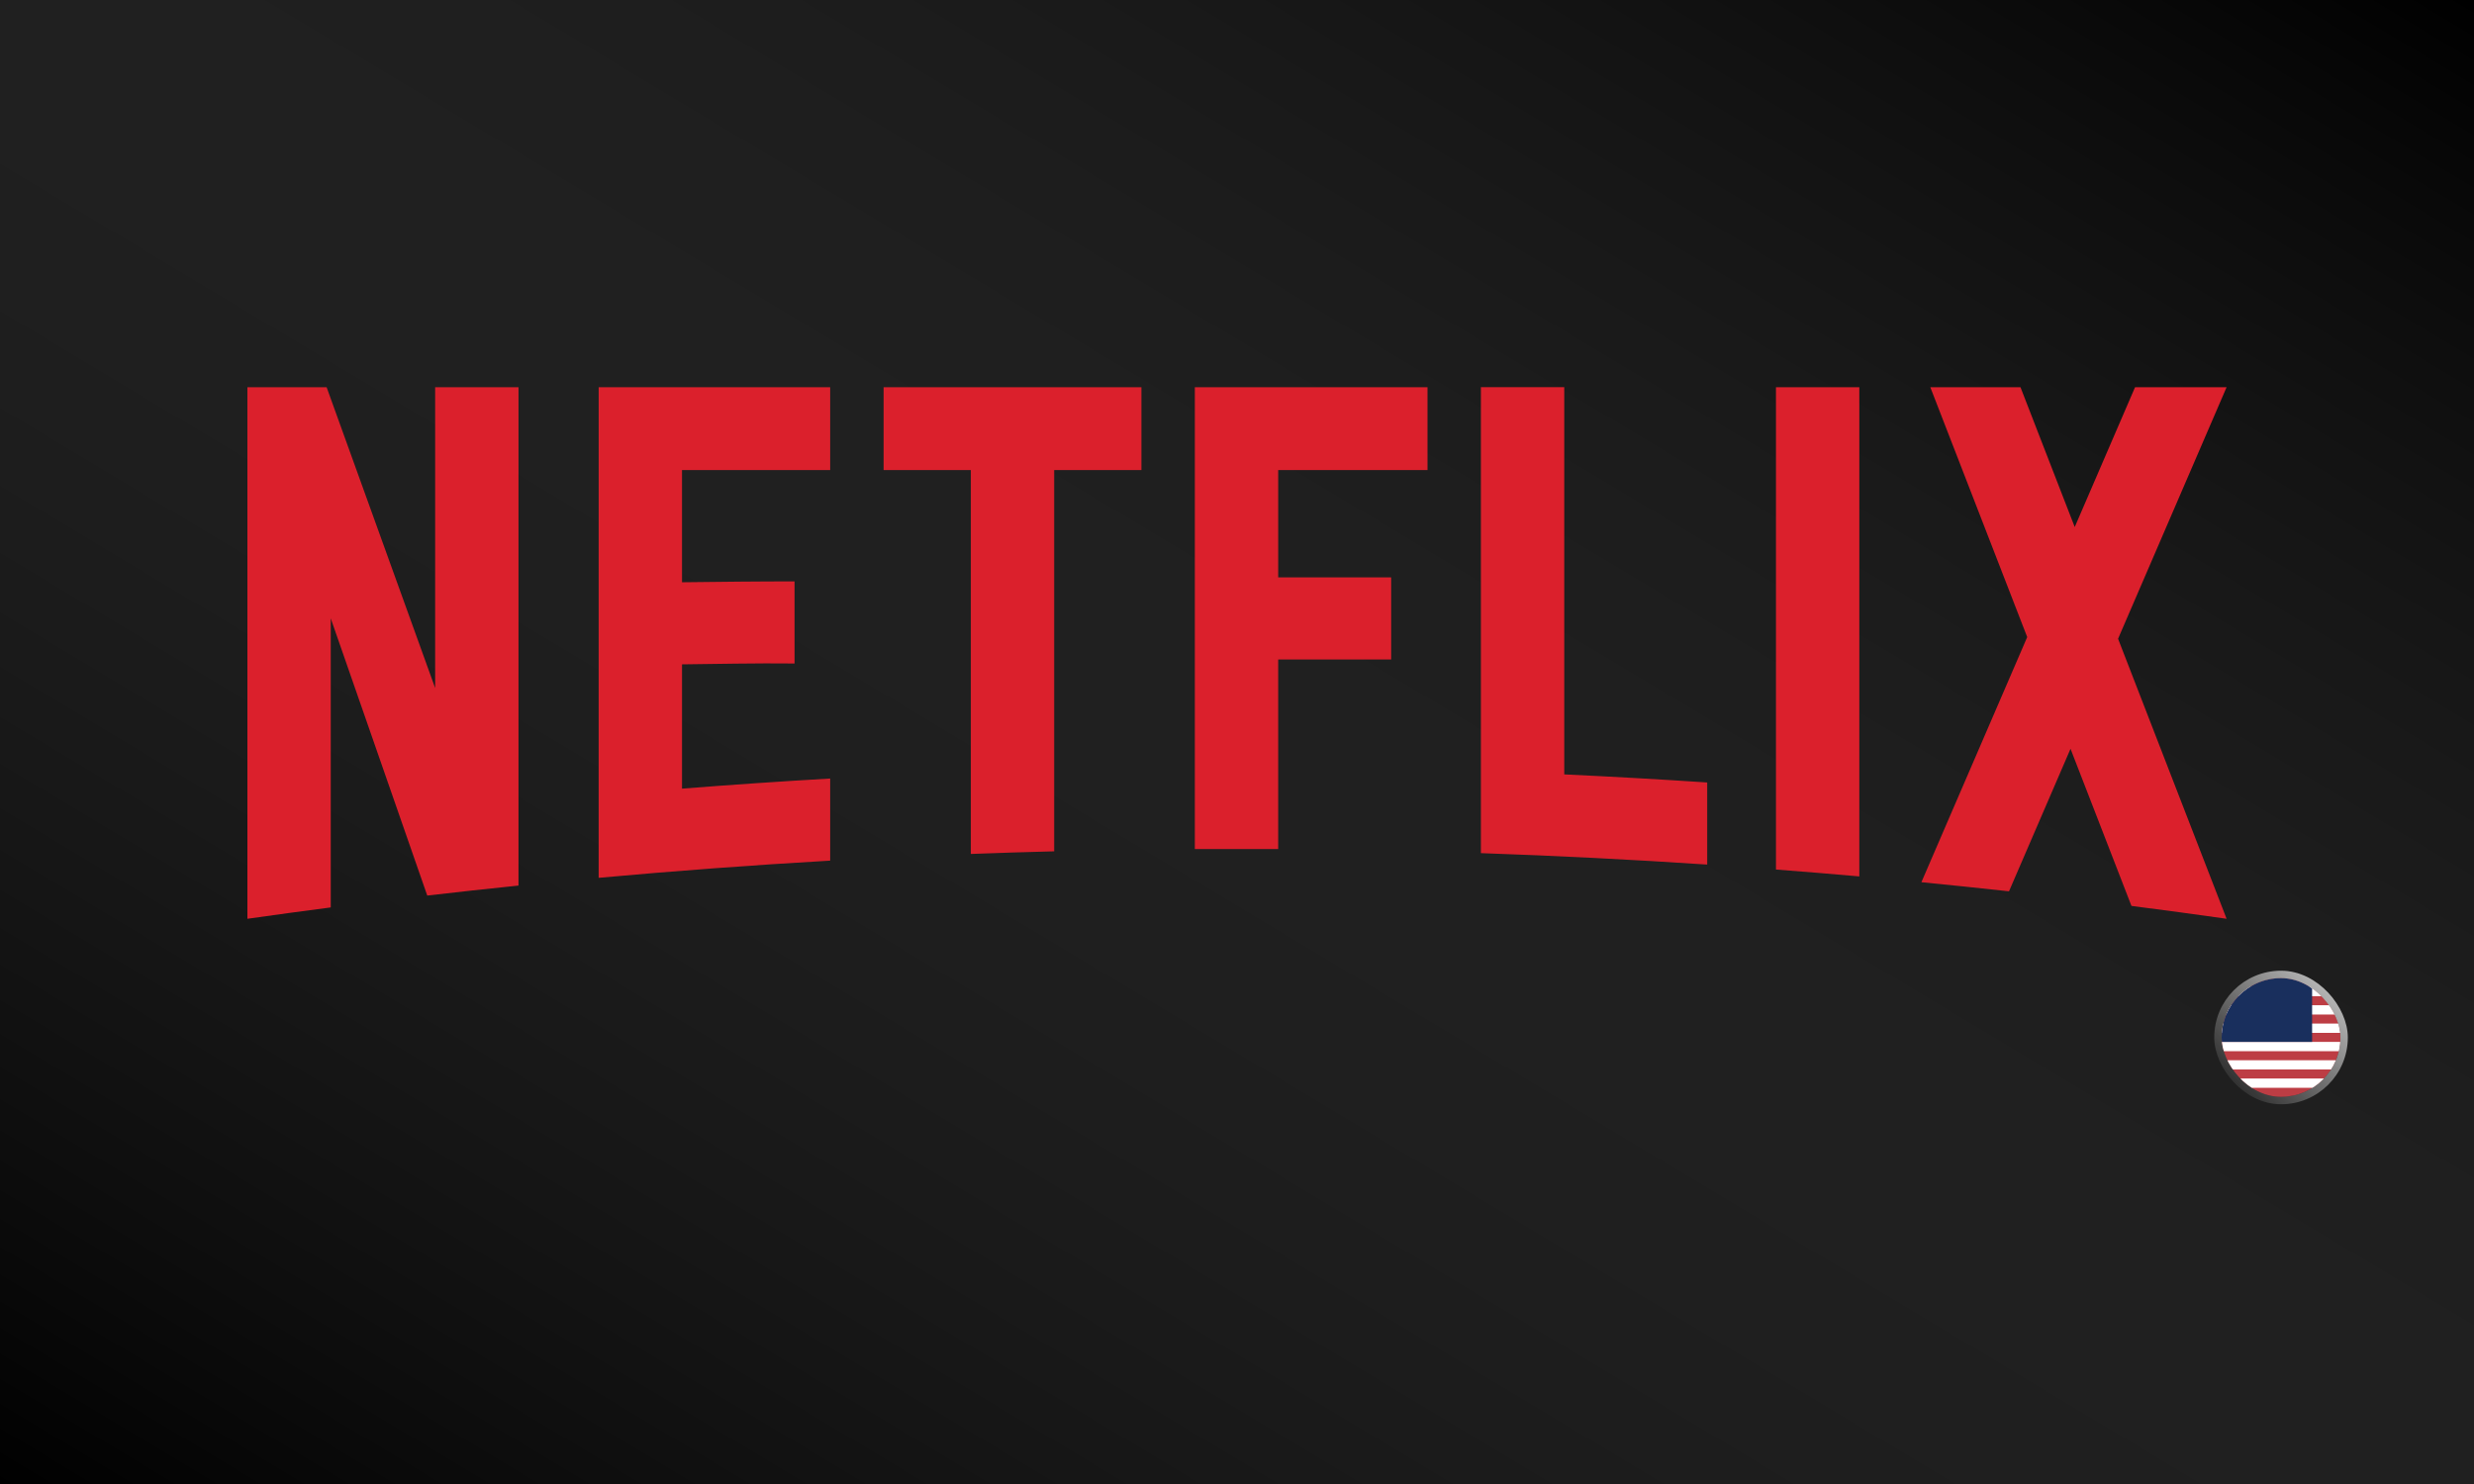
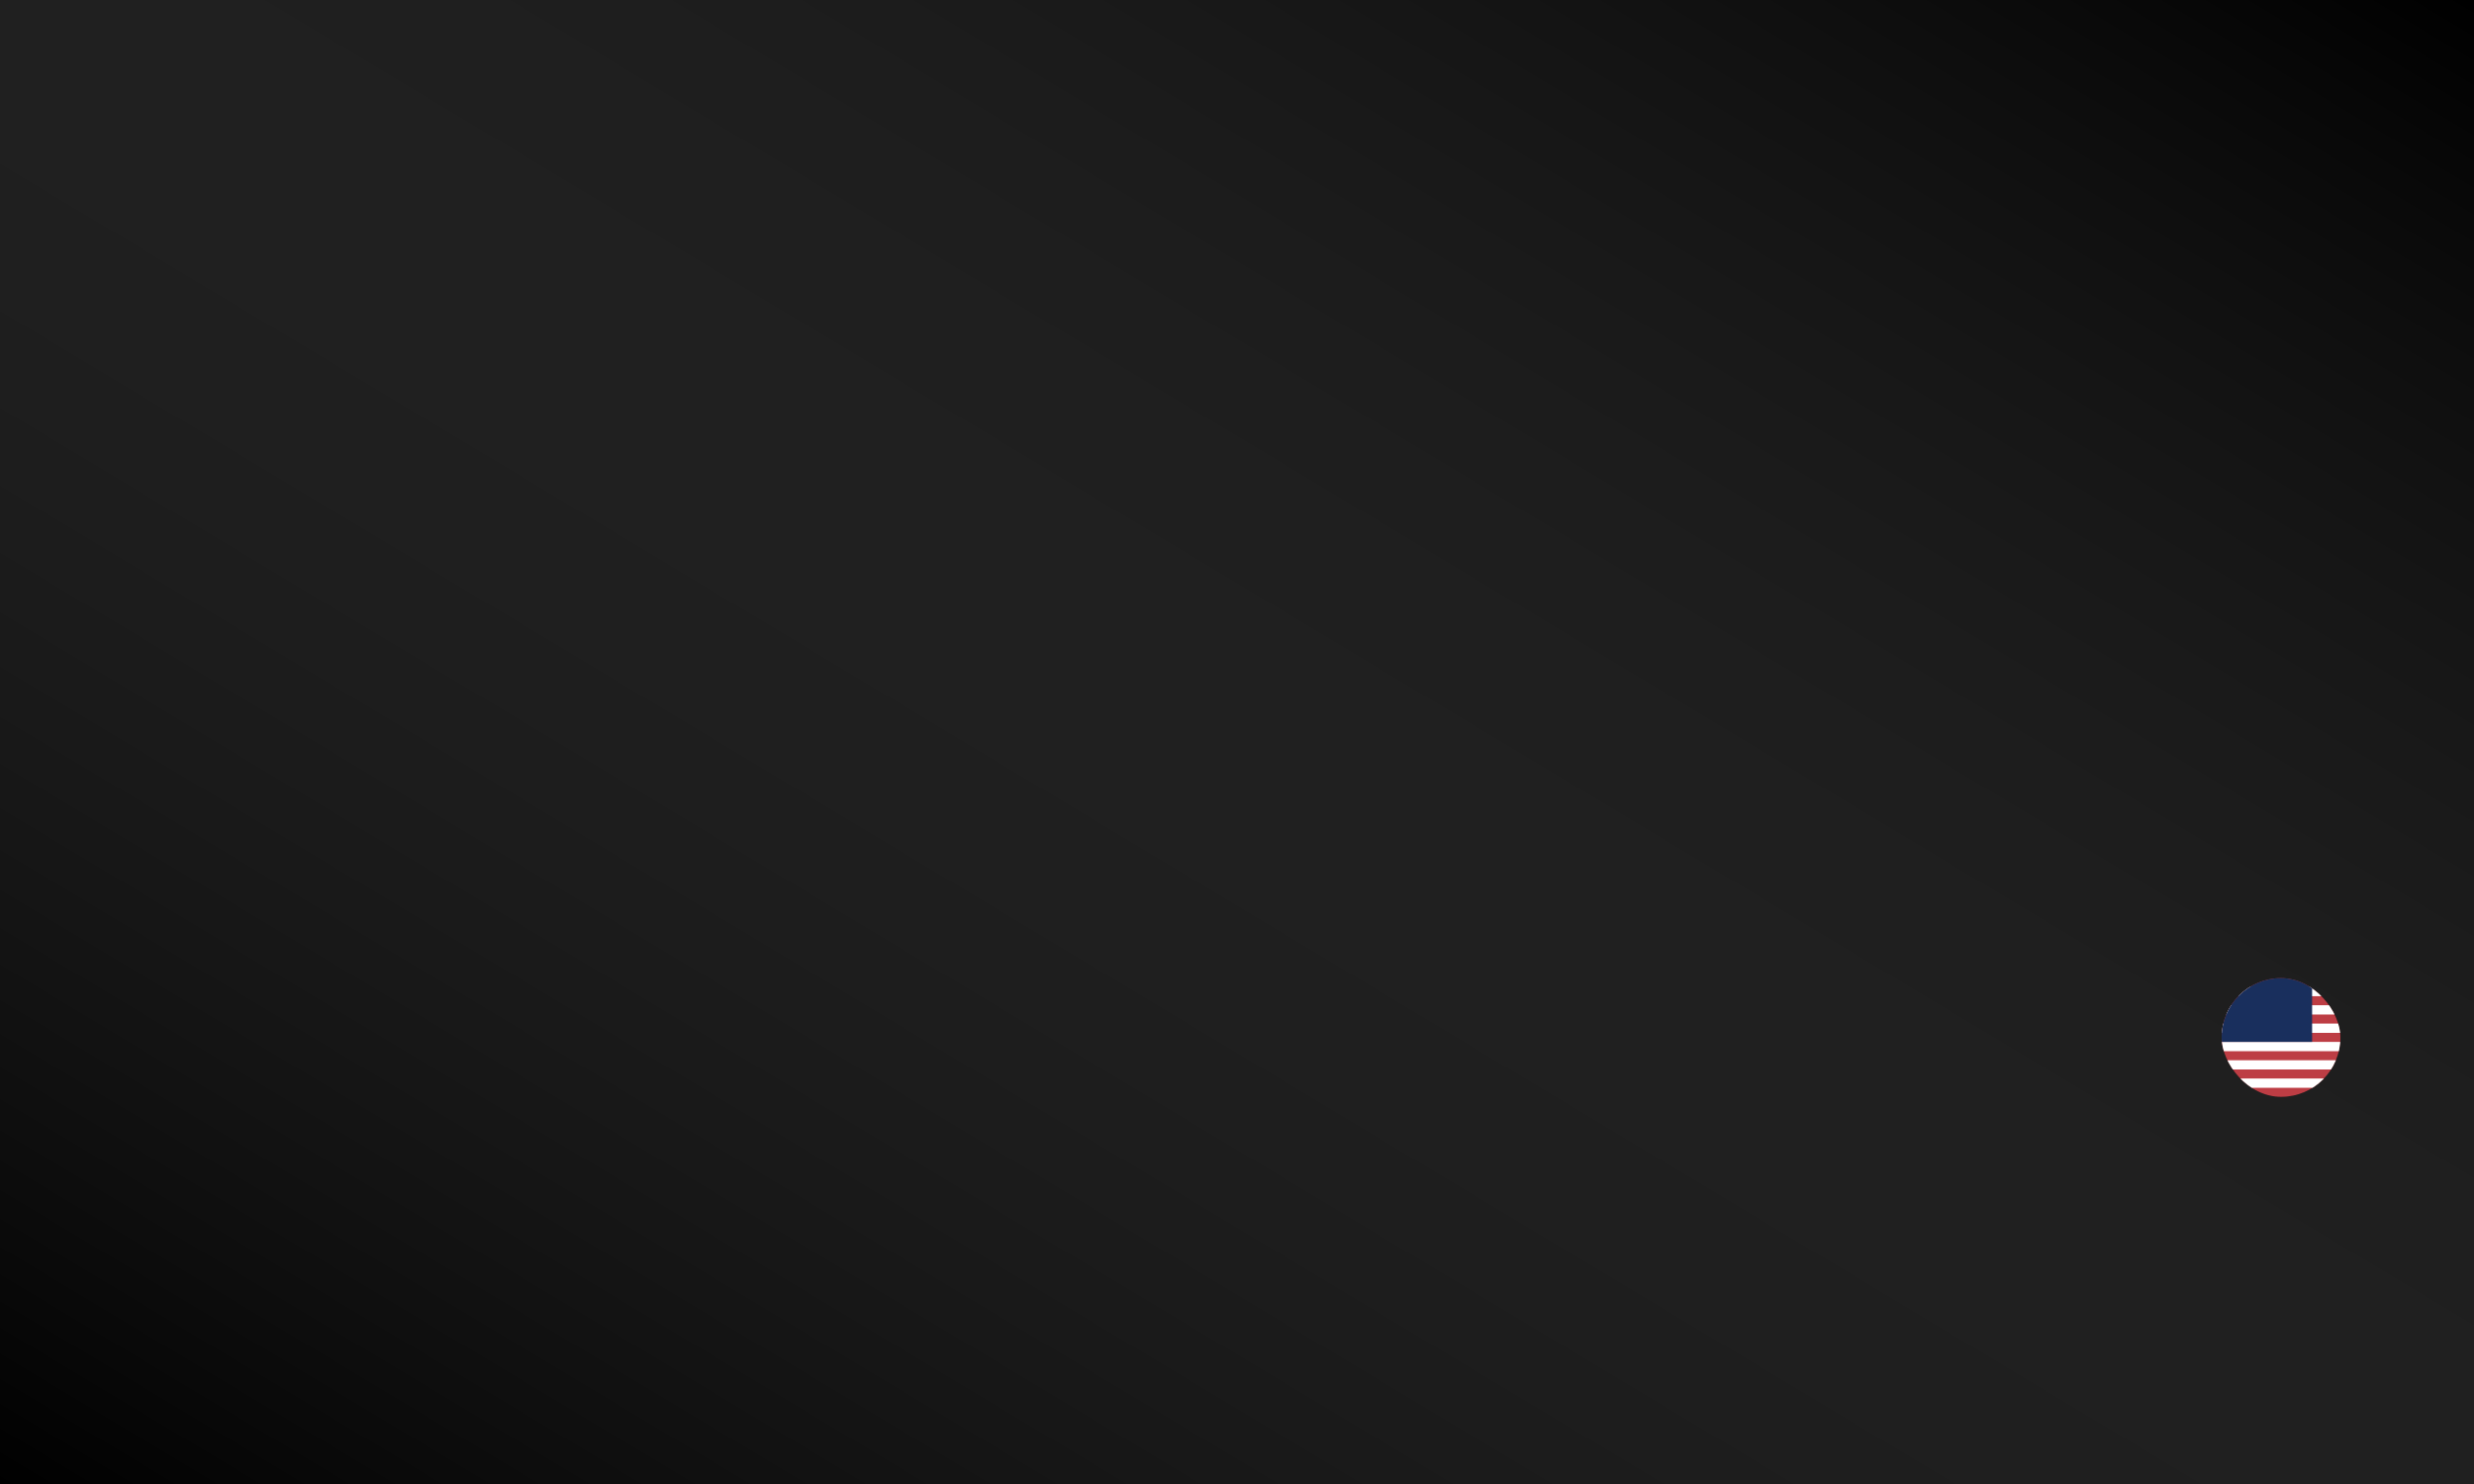
<svg xmlns="http://www.w3.org/2000/svg" fill="none" viewBox="0 0 500 300" height="300" width="500">
  <rect fill="black" height="300" width="500" />
  <rect fill-opacity="0.5" fill="url(#paint0_linear_4075_14152)" height="300" width="500" />
-   <path fill="#DB202C" d="M316.138 78.266V156.549C325.794 156.999 335.425 157.542 345.029 158.182V174.779C329.847 173.767 314.602 172.995 299.293 172.468V78.266H316.138ZM450 78.275L428.065 129.13L449.995 185.722L449.97 185.732C443.582 184.821 437.186 183.961 430.771 183.136L418.456 151.373L406.023 180.187C400.132 179.537 394.232 178.921 388.318 178.344L409.703 128.79L390.119 78.275H408.342L419.307 106.544L431.499 78.275H450ZM241.479 171.646L241.478 78.275H288.502V95.021H258.324V116.725H281.158V133.322H258.324V171.642L241.479 171.646ZM178.578 95.022L178.578 78.274H230.68V95.021H213.051V172.1C207.428 172.247 201.812 172.421 196.207 172.633V95.022H178.578ZM120.991 177.458V78.276H167.78V95.023H137.834V117.707C144.713 117.619 154.495 117.519 160.581 117.534V134.132C152.963 134.038 144.364 134.237 137.834 134.302V159.429C147.787 158.647 157.77 157.962 167.78 157.384V173.982C152.113 174.885 136.516 176.047 120.991 177.458ZM87.946 139.089L87.945 78.274H104.791V179.023C98.632 179.656 92.486 180.33 86.35 181.042L66.844 125.003V183.442C61.218 184.175 55.604 184.939 50 185.736V78.275H66.009L87.946 139.089ZM358.926 175.781V78.275H375.772V177.172C370.164 176.673 364.55 176.211 358.926 175.781Z" />
  <g clip-path="url(#clip0_4075_14152)">
    <rect fill-opacity="0.3" fill="black" rx="12" height="24" width="24" y="197.734" x="449" />
    <g clip-path="url(#clip1_4075_14152)">
      <path fill="#BD3D44" d="M449 197.734H473V221.734H449" />
-       <path fill="black" d="M449 200.453H473ZM449 204.156H473ZM449 207.859H473ZM449 211.562H473ZM449 215.266H473ZM449 218.969H473Z" />
      <path fill="white" d="M473 201.391H449V199.516H473V201.391ZM473 205.094H449V203.219H473V205.094ZM473 208.797H449V206.922H473V208.797ZM473 212.5H449V210.625H473V212.5ZM473 216.203H449V214.328H473V216.203ZM473 219.906H449V218.031H473V219.906Z" clip-rule="evenodd" fill-rule="evenodd" />
      <path fill="#192F5D" d="M449 197.734H467.281V210.625H449V197.734Z" />
    </g>
  </g>
-   <rect stroke-width="1.5" stroke-opacity="0.75" stroke="url(#paint1_linear_4075_14152)" rx="12.75" height="25.5" width="25.5" y="196.984" x="448.25" />
  <defs>
    <linearGradient gradientUnits="userSpaceOnUse" y2="441.537" x2="234.668" y1="-1.46512e-08" x1="499.591" id="paint0_linear_4075_14152">
      <stop />
      <stop stop-opacity="0" stop-color="white" offset="1" />
    </linearGradient>
    <linearGradient gradientUnits="userSpaceOnUse" y2="221.754" x2="448.961" y1="197.734" x1="472.98" id="paint1_linear_4075_14152">
      <stop stop-color="white" />
      <stop stop-opacity="0" stop-color="white" offset="1" />
    </linearGradient>
    <clipPath id="clip0_4075_14152">
      <rect fill="white" rx="12" height="24" width="24" y="197.734" x="449" />
    </clipPath>
    <clipPath id="clip1_4075_14152">
      <rect transform="translate(449 197.734)" fill="white" height="24" width="24" />
    </clipPath>
  </defs>
</svg>